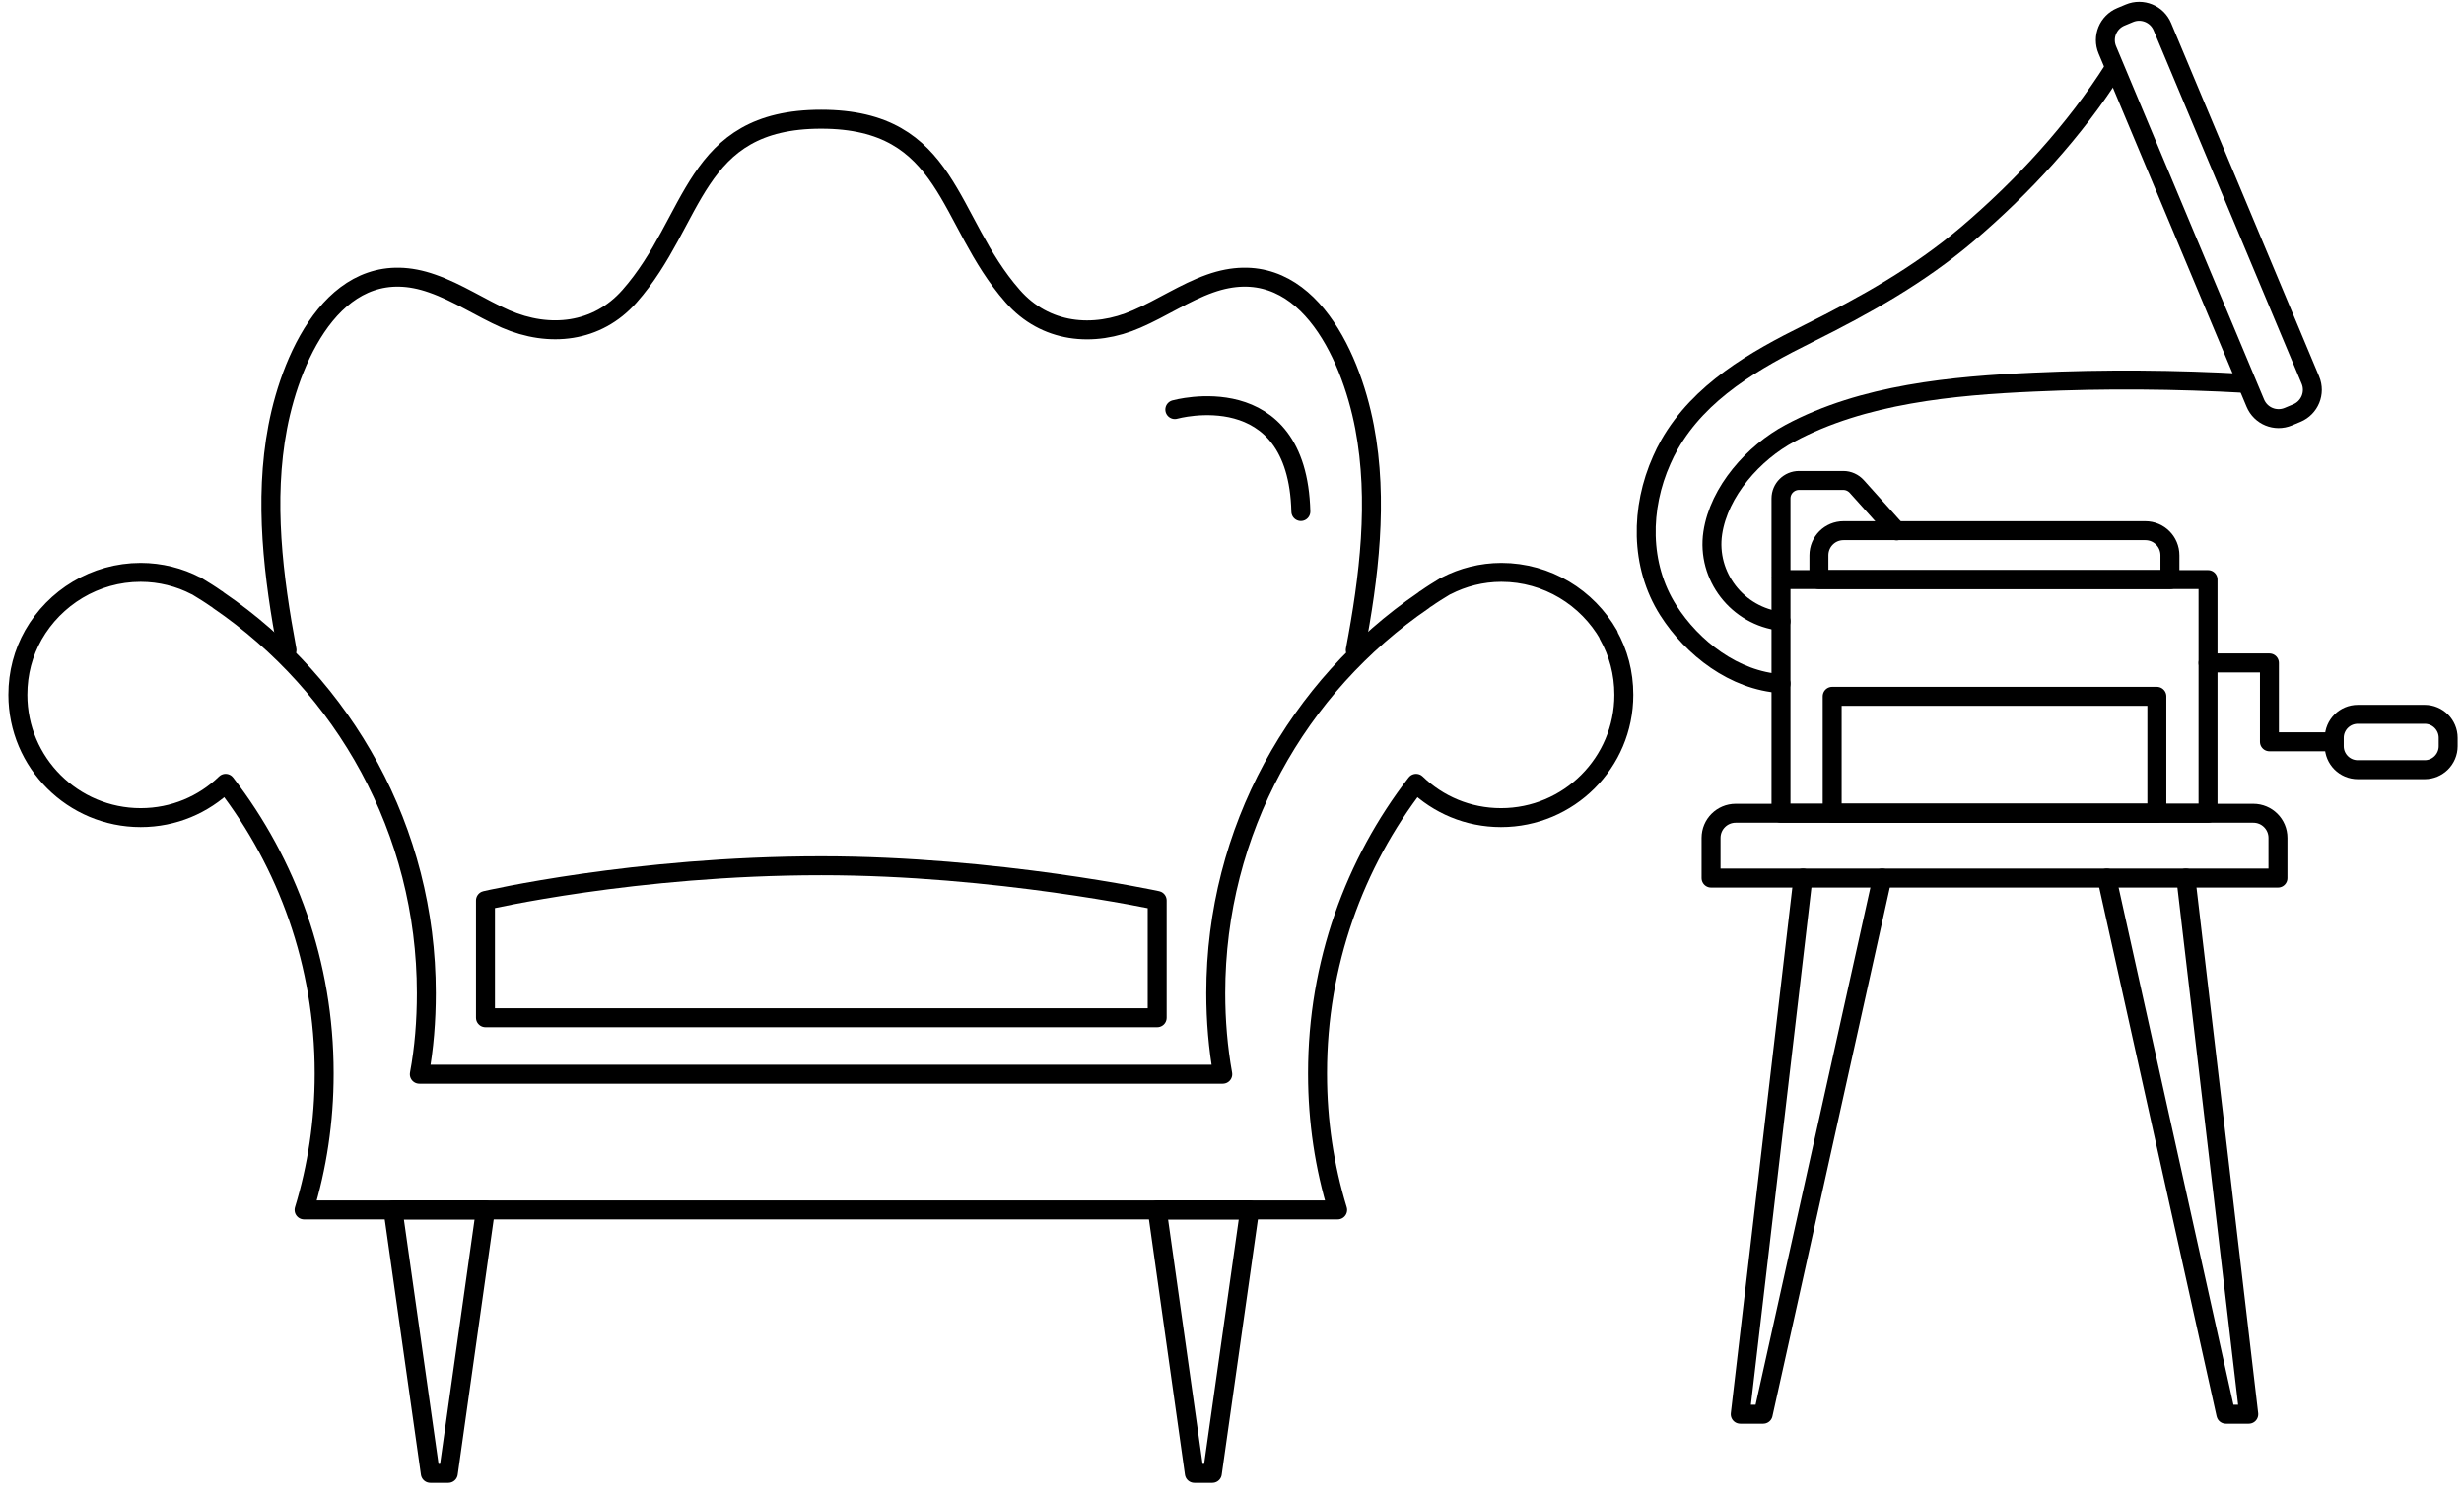
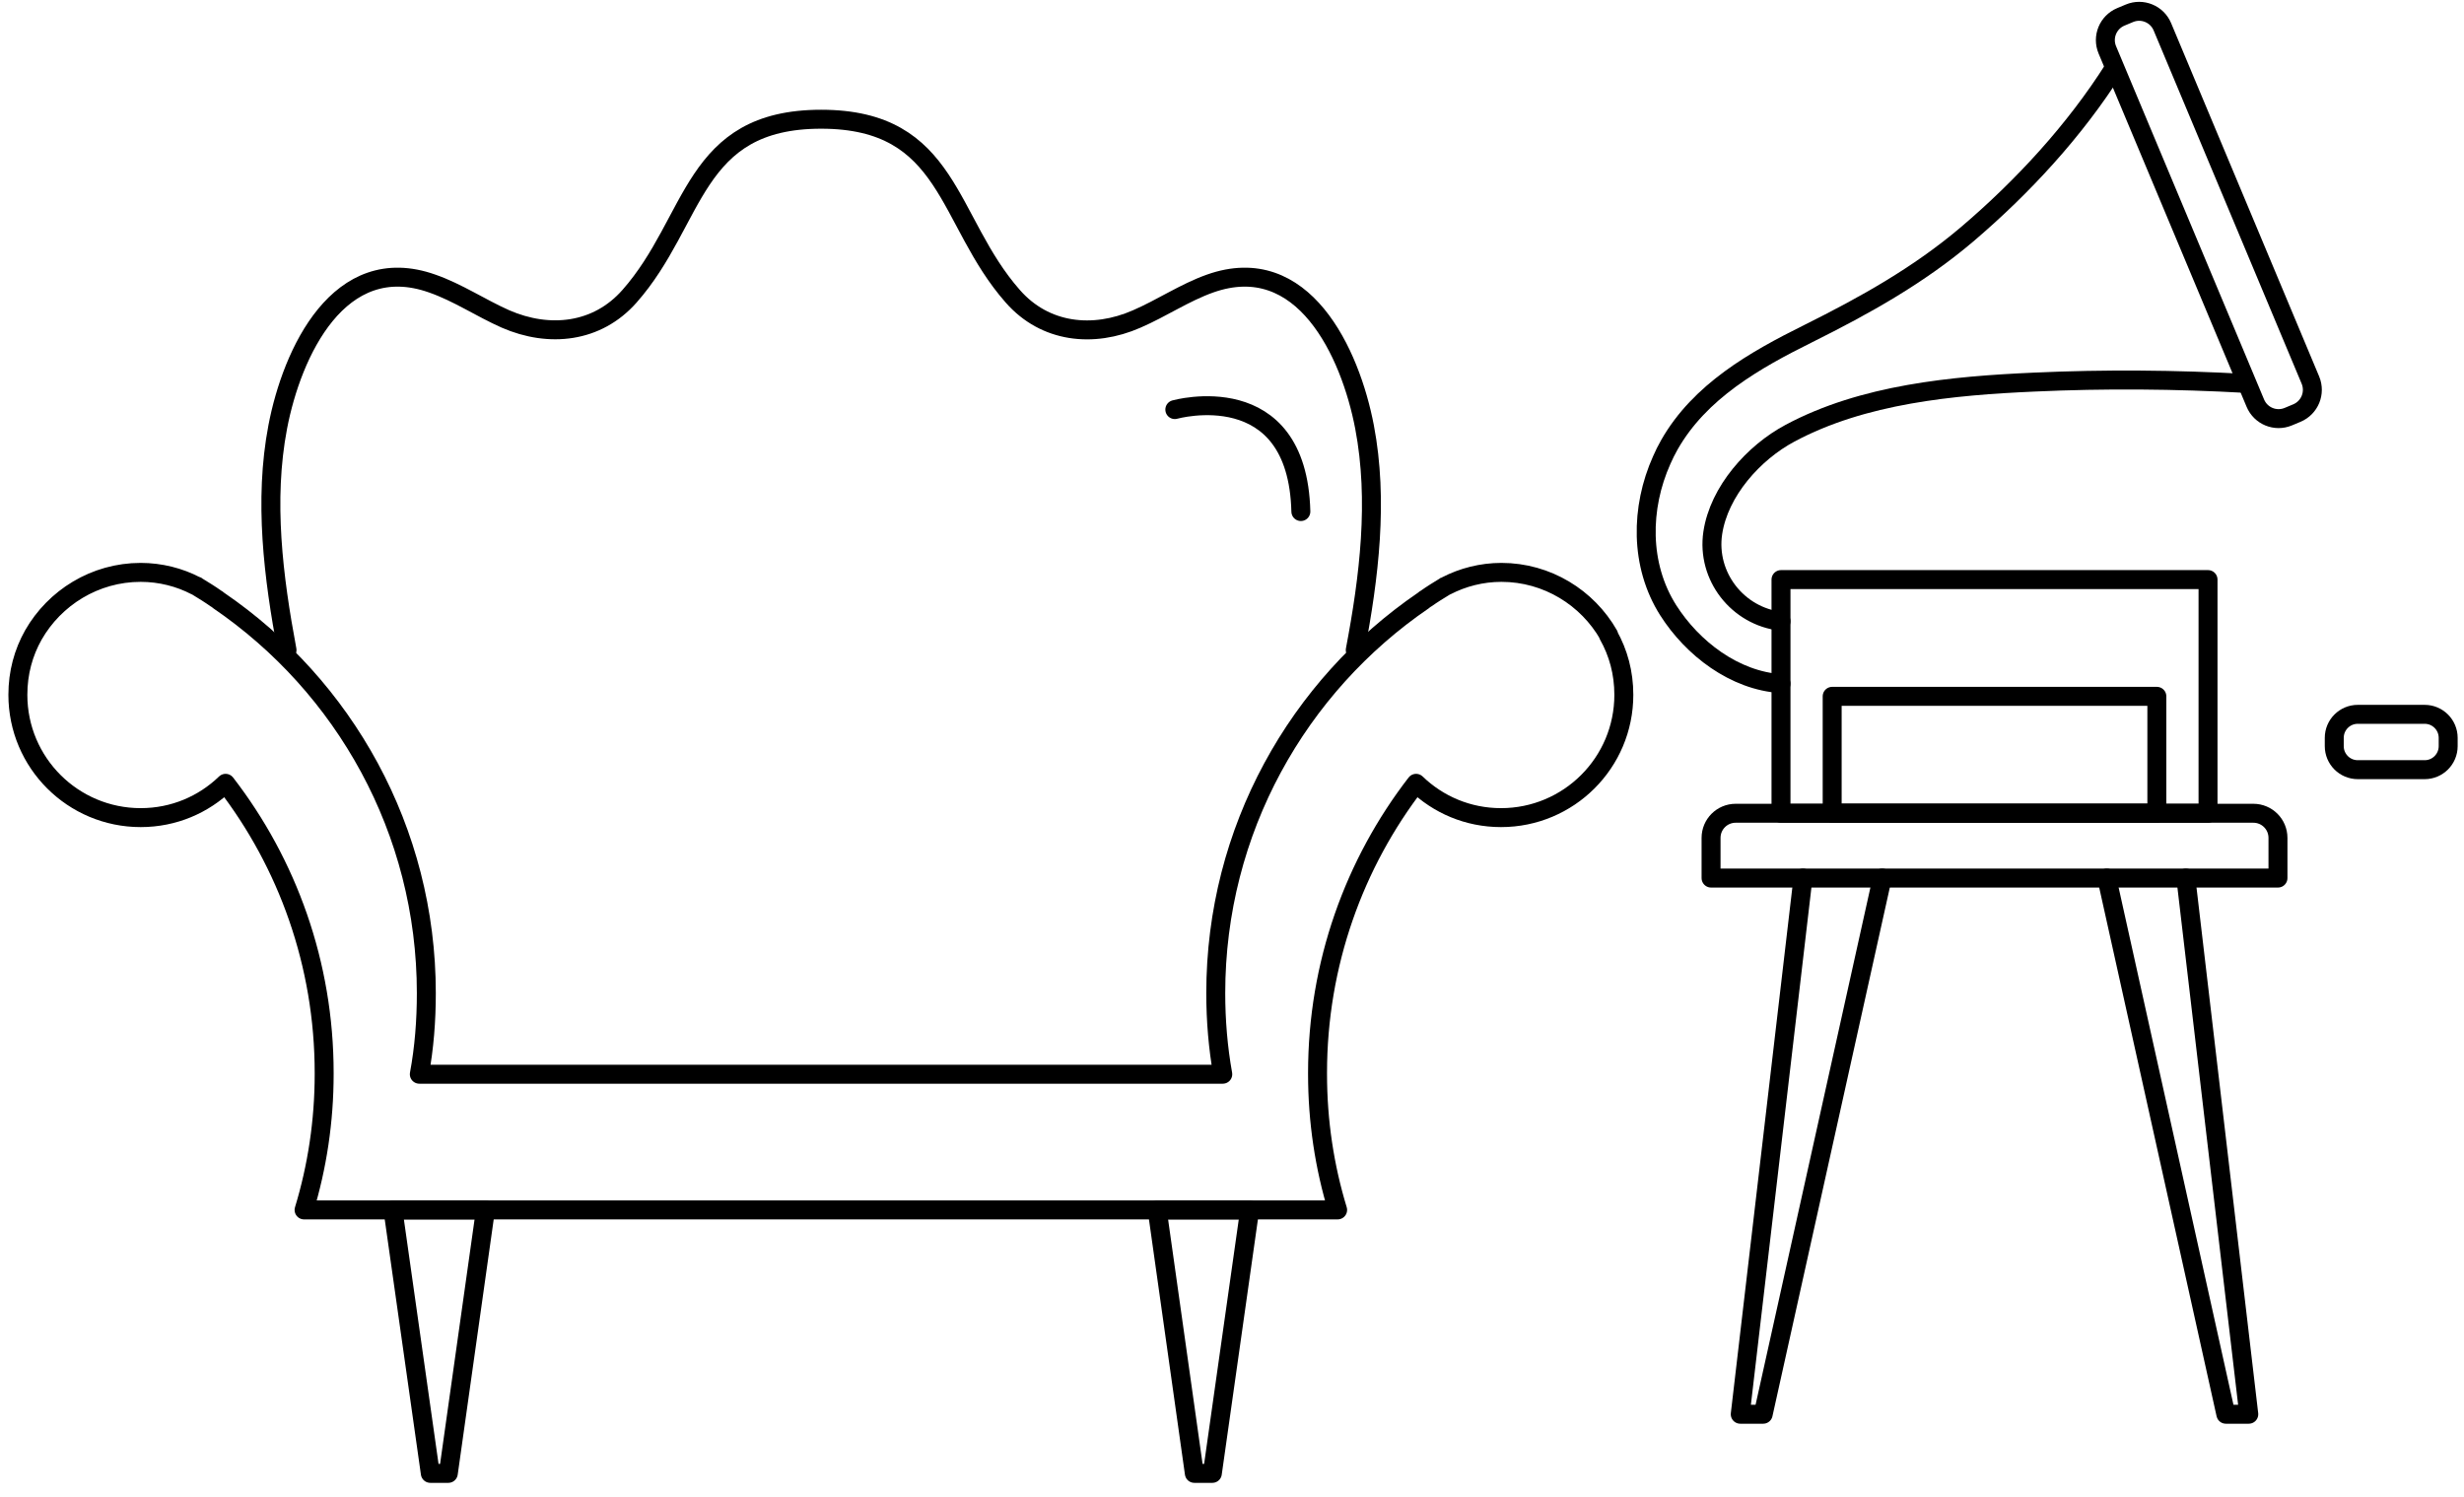
<svg xmlns="http://www.w3.org/2000/svg" width="130" height="79" viewBox="0 0 130 79" fill="none">
  <path d="M84.873 33.501C83.753 31.541 81.633 30.201 79.213 30.201C78.173 30.201 77.173 30.461 76.303 30.911C76.263 30.911 76.243 30.931 76.223 30.951C75.893 31.151 75.553 31.361 75.243 31.581C75.203 31.601 75.143 31.641 75.103 31.681C68.483 36.201 64.143 43.801 64.143 52.401C64.143 53.851 64.263 55.291 64.513 56.681H22.123C22.383 55.291 22.493 53.851 22.493 52.401C22.493 43.801 18.153 36.201 11.533 31.681C11.493 31.641 11.433 31.601 11.393 31.581C11.083 31.361 10.743 31.151 10.413 30.951C10.393 30.931 10.373 30.911 10.333 30.911C9.473 30.461 8.463 30.201 7.423 30.201C5.003 30.201 2.883 31.541 1.763 33.501C1.233 34.441 0.943 35.501 0.943 36.661C0.943 40.251 3.853 43.141 7.423 43.141C9.173 43.141 10.743 42.451 11.903 41.331C15.163 45.551 17.103 50.861 17.103 56.611V56.671C17.103 59.161 16.733 61.581 16.043 63.841H70.573C69.883 61.581 69.513 59.171 69.513 56.671V56.611C69.513 50.861 71.453 45.551 74.713 41.331C75.873 42.451 77.443 43.141 79.193 43.141C82.763 43.141 85.673 40.251 85.673 36.661C85.673 35.501 85.383 34.441 84.853 33.501H84.873Z" stroke="black" stroke-linecap="round" stroke-linejoin="round" />
  <path d="M23.653 77.741H22.703L20.733 63.841H25.613L23.653 77.741Z" stroke="black" stroke-linecap="round" stroke-linejoin="round" />
  <path d="M63.963 77.741H63.013L61.053 63.841H65.933L63.963 77.741Z" stroke="black" stroke-linecap="round" stroke-linejoin="round" />
  <path d="M71.503 34.301C72.233 30.461 72.733 26.411 71.993 22.531C71.243 18.601 68.753 13.221 63.843 14.961C62.493 15.441 61.293 16.261 59.973 16.831C57.673 17.841 55.133 17.571 53.433 15.631C49.903 11.621 50.153 6.291 43.323 6.291C36.493 6.291 36.753 11.621 33.213 15.631C31.503 17.571 28.973 17.831 26.673 16.831C25.363 16.251 24.153 15.431 22.803 14.961C17.893 13.221 15.403 18.601 14.653 22.531C13.913 26.411 14.423 30.461 15.143 34.301" stroke="black" stroke-linecap="round" stroke-linejoin="round" />
-   <path d="M61.053 53.701H25.613V47.511C25.613 47.511 33.473 45.681 43.333 45.681C52.573 45.681 61.053 47.511 61.053 47.511V53.701Z" stroke="black" stroke-linecap="round" stroke-linejoin="round" />
  <path d="M61.983 21.611C61.983 21.611 68.453 19.791 68.633 26.991" stroke="black" stroke-linecap="round" stroke-linejoin="round" />
  <path d="M93.965 42.911H116.495V30.581L93.965 30.581V42.911Z" stroke="black" stroke-linecap="round" stroke-linejoin="round" />
  <path d="M96.665 42.911H113.795V36.741H96.665V42.911Z" stroke="black" stroke-linecap="round" stroke-linejoin="round" />
  <path d="M120.185 46.331L90.275 46.331V44.211C90.275 43.491 90.855 42.911 91.575 42.911H118.885C119.605 42.911 120.185 43.491 120.185 44.211V46.331Z" stroke="black" stroke-linecap="round" stroke-linejoin="round" />
-   <path d="M114.495 30.581L95.965 30.581V29.301C95.965 28.581 96.545 28.001 97.265 28.001L113.185 28.001C113.905 28.001 114.485 28.581 114.485 29.301V30.581H114.495Z" stroke="black" stroke-linecap="round" stroke-linejoin="round" />
  <path d="M124.395 40.611H127.925C128.609 40.611 129.165 40.056 129.165 39.371V38.931C129.165 38.246 128.609 37.691 127.925 37.691H124.395C123.71 37.691 123.155 38.246 123.155 38.931V39.371C123.155 40.056 123.71 40.611 124.395 40.611Z" stroke="black" stroke-linecap="round" stroke-linejoin="round" />
-   <path d="M116.495 34.981H119.735V39.141H123.075" stroke="black" stroke-linecap="round" stroke-linejoin="round" />
-   <path d="M93.965 30.391V26.301C93.965 25.771 94.395 25.351 94.915 25.351H97.255C97.525 25.351 97.785 25.471 97.965 25.671L100.065 28.011" stroke="black" stroke-linecap="round" stroke-linejoin="round" />
  <path d="M111.545 3.601C109.465 6.891 106.725 9.861 103.775 12.371C101.215 14.541 98.395 16.111 95.405 17.601C92.585 19.001 89.685 20.641 88.075 23.471C87.925 23.731 87.795 24.001 87.675 24.271C86.545 26.791 86.505 29.821 88.015 32.201C89.295 34.211 91.505 35.911 93.965 36.071" stroke="black" stroke-linecap="round" stroke-linejoin="round" />
  <path d="M118.505 20.231C114.785 20.021 111.045 19.991 107.325 20.161C103.025 20.351 98.295 20.791 94.435 22.861C92.525 23.881 90.695 25.921 90.365 28.121C90.025 30.401 91.675 32.521 93.965 32.781" stroke="black" stroke-linecap="round" stroke-linejoin="round" />
  <path d="M120.731 21.984L121.183 21.795C121.861 21.511 122.18 20.732 121.896 20.054L114.087 1.414C113.804 0.736 113.024 0.417 112.347 0.701L111.895 0.89C111.217 1.174 110.898 1.953 111.182 2.631L118.991 21.271C119.275 21.949 120.054 22.268 120.731 21.984Z" stroke="black" stroke-linecap="round" stroke-linejoin="round" />
  <path d="M115.325 46.331L118.645 74.621H117.435L111.155 46.331" stroke="black" stroke-linecap="round" stroke-linejoin="round" />
  <path d="M95.125 46.331L91.815 74.621H93.025L99.305 46.331" stroke="black" stroke-linecap="round" stroke-linejoin="round" />
</svg>